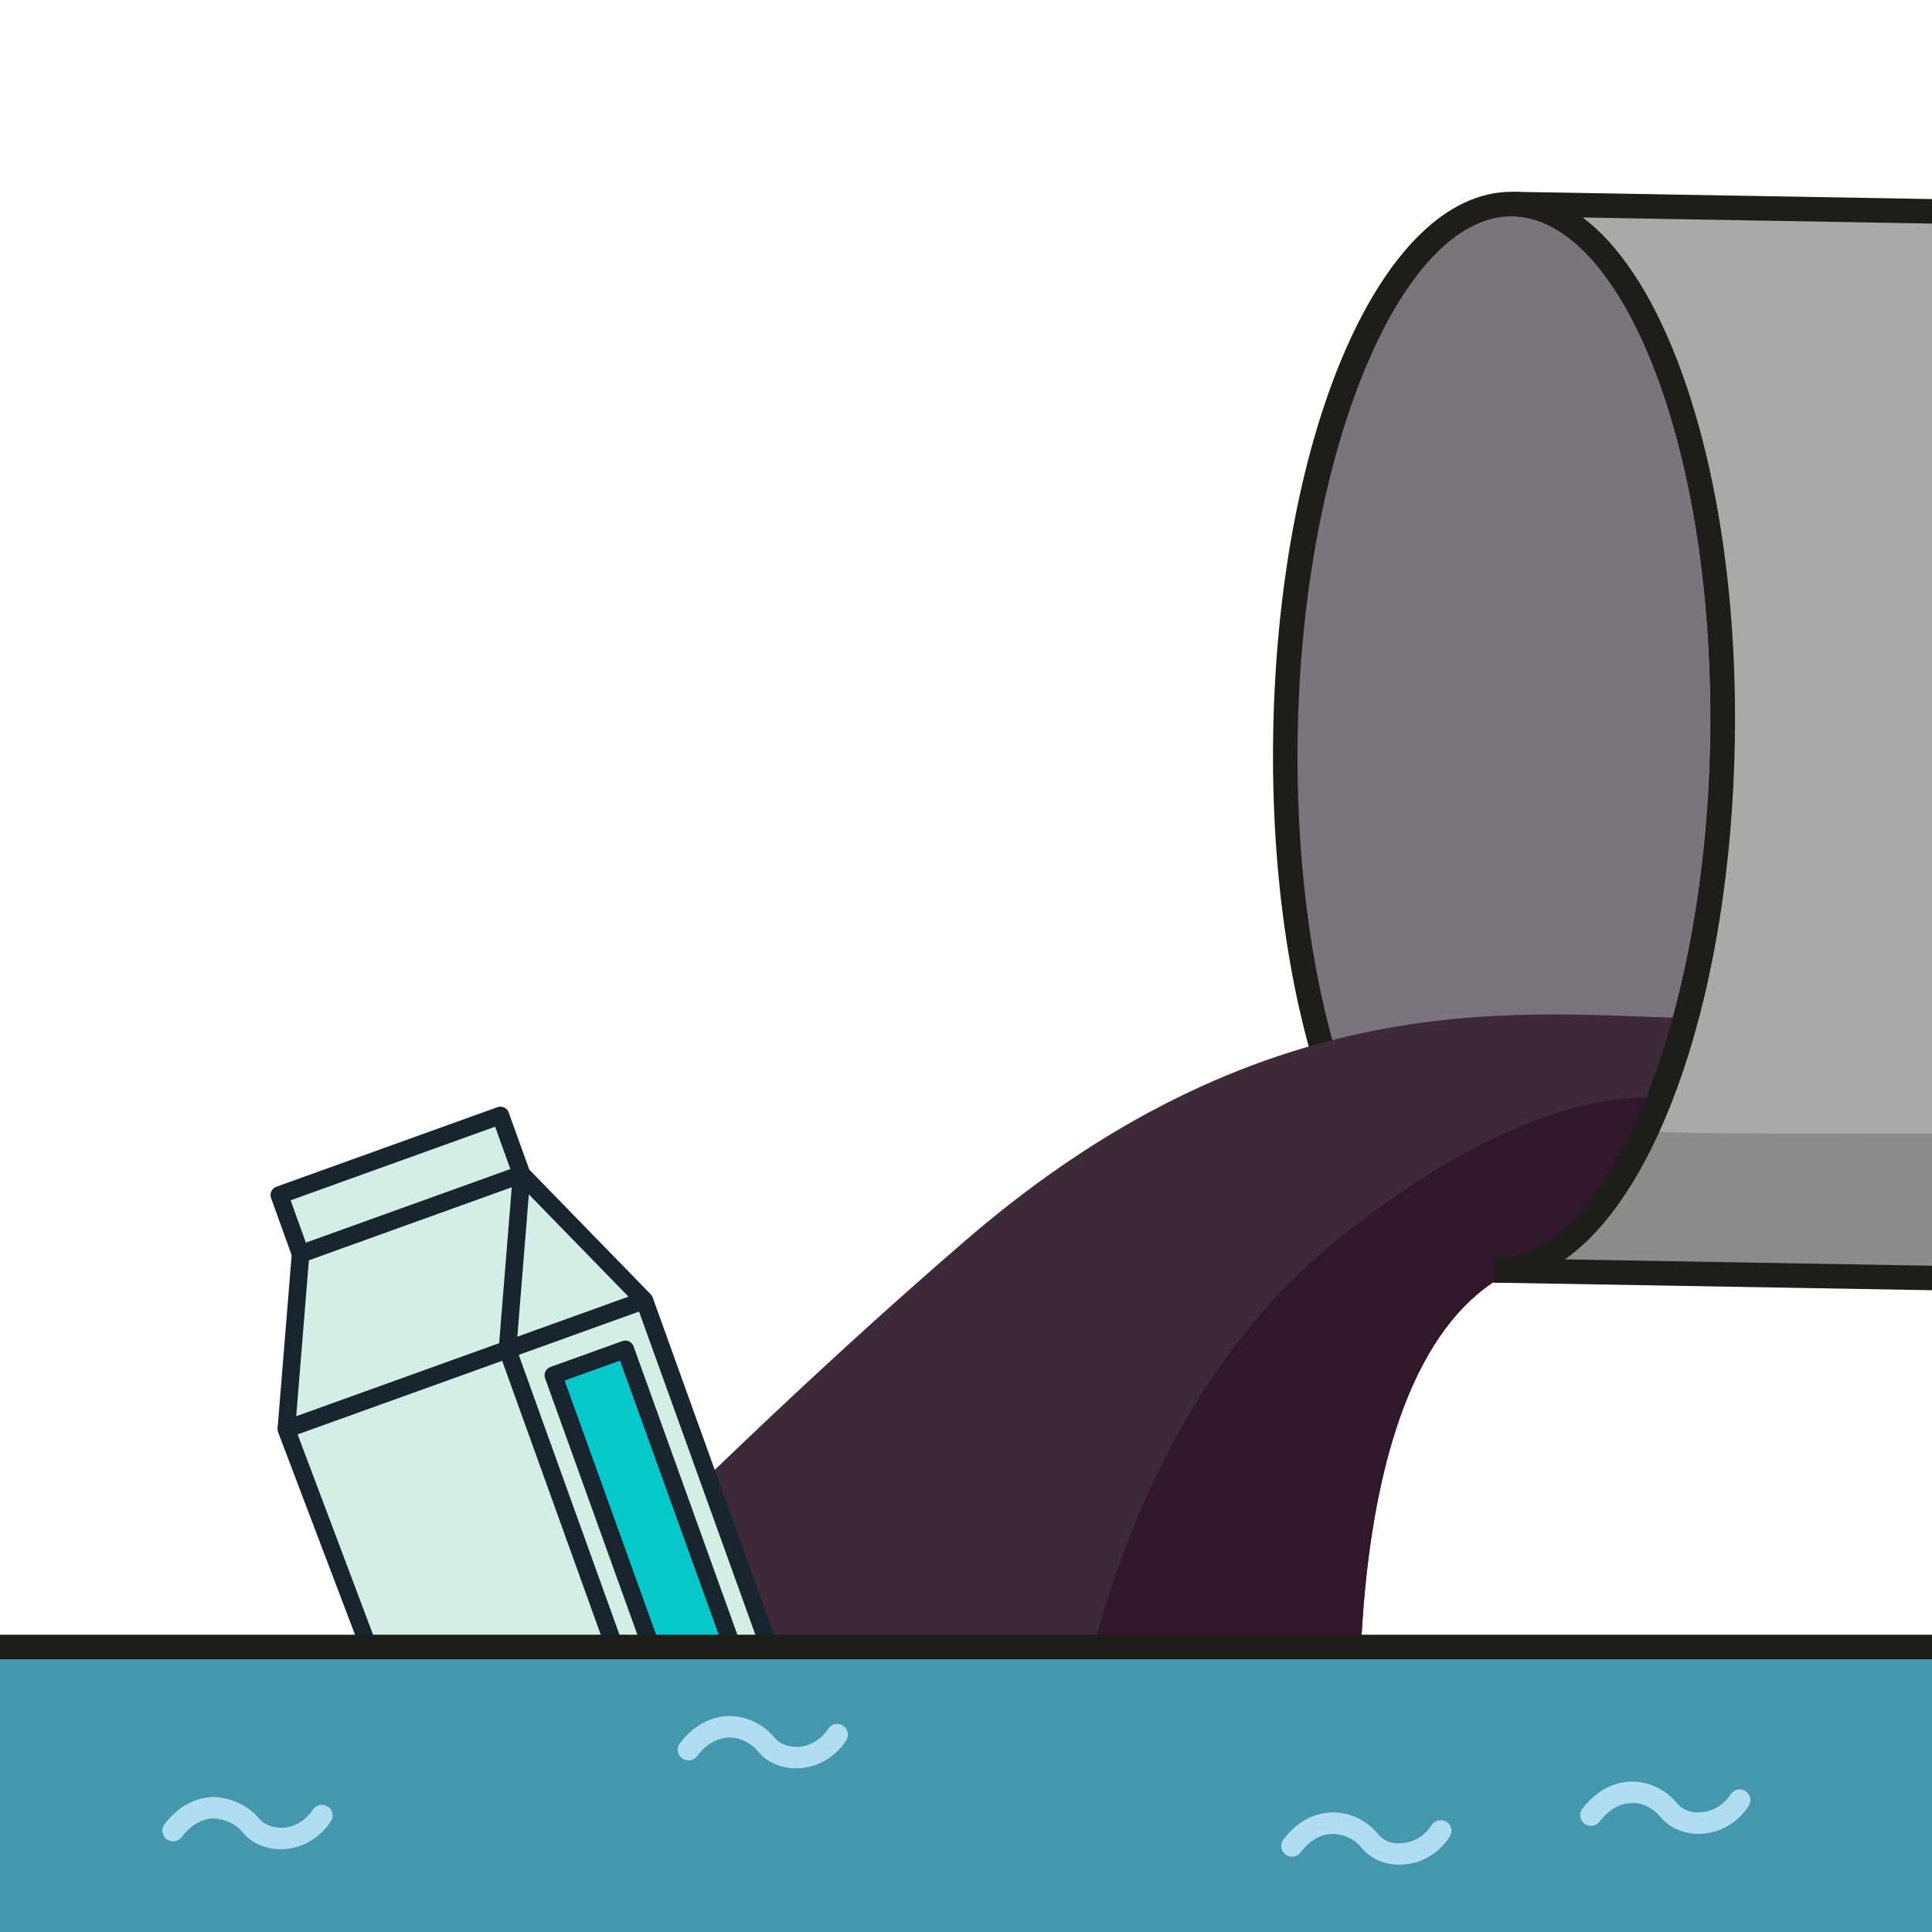
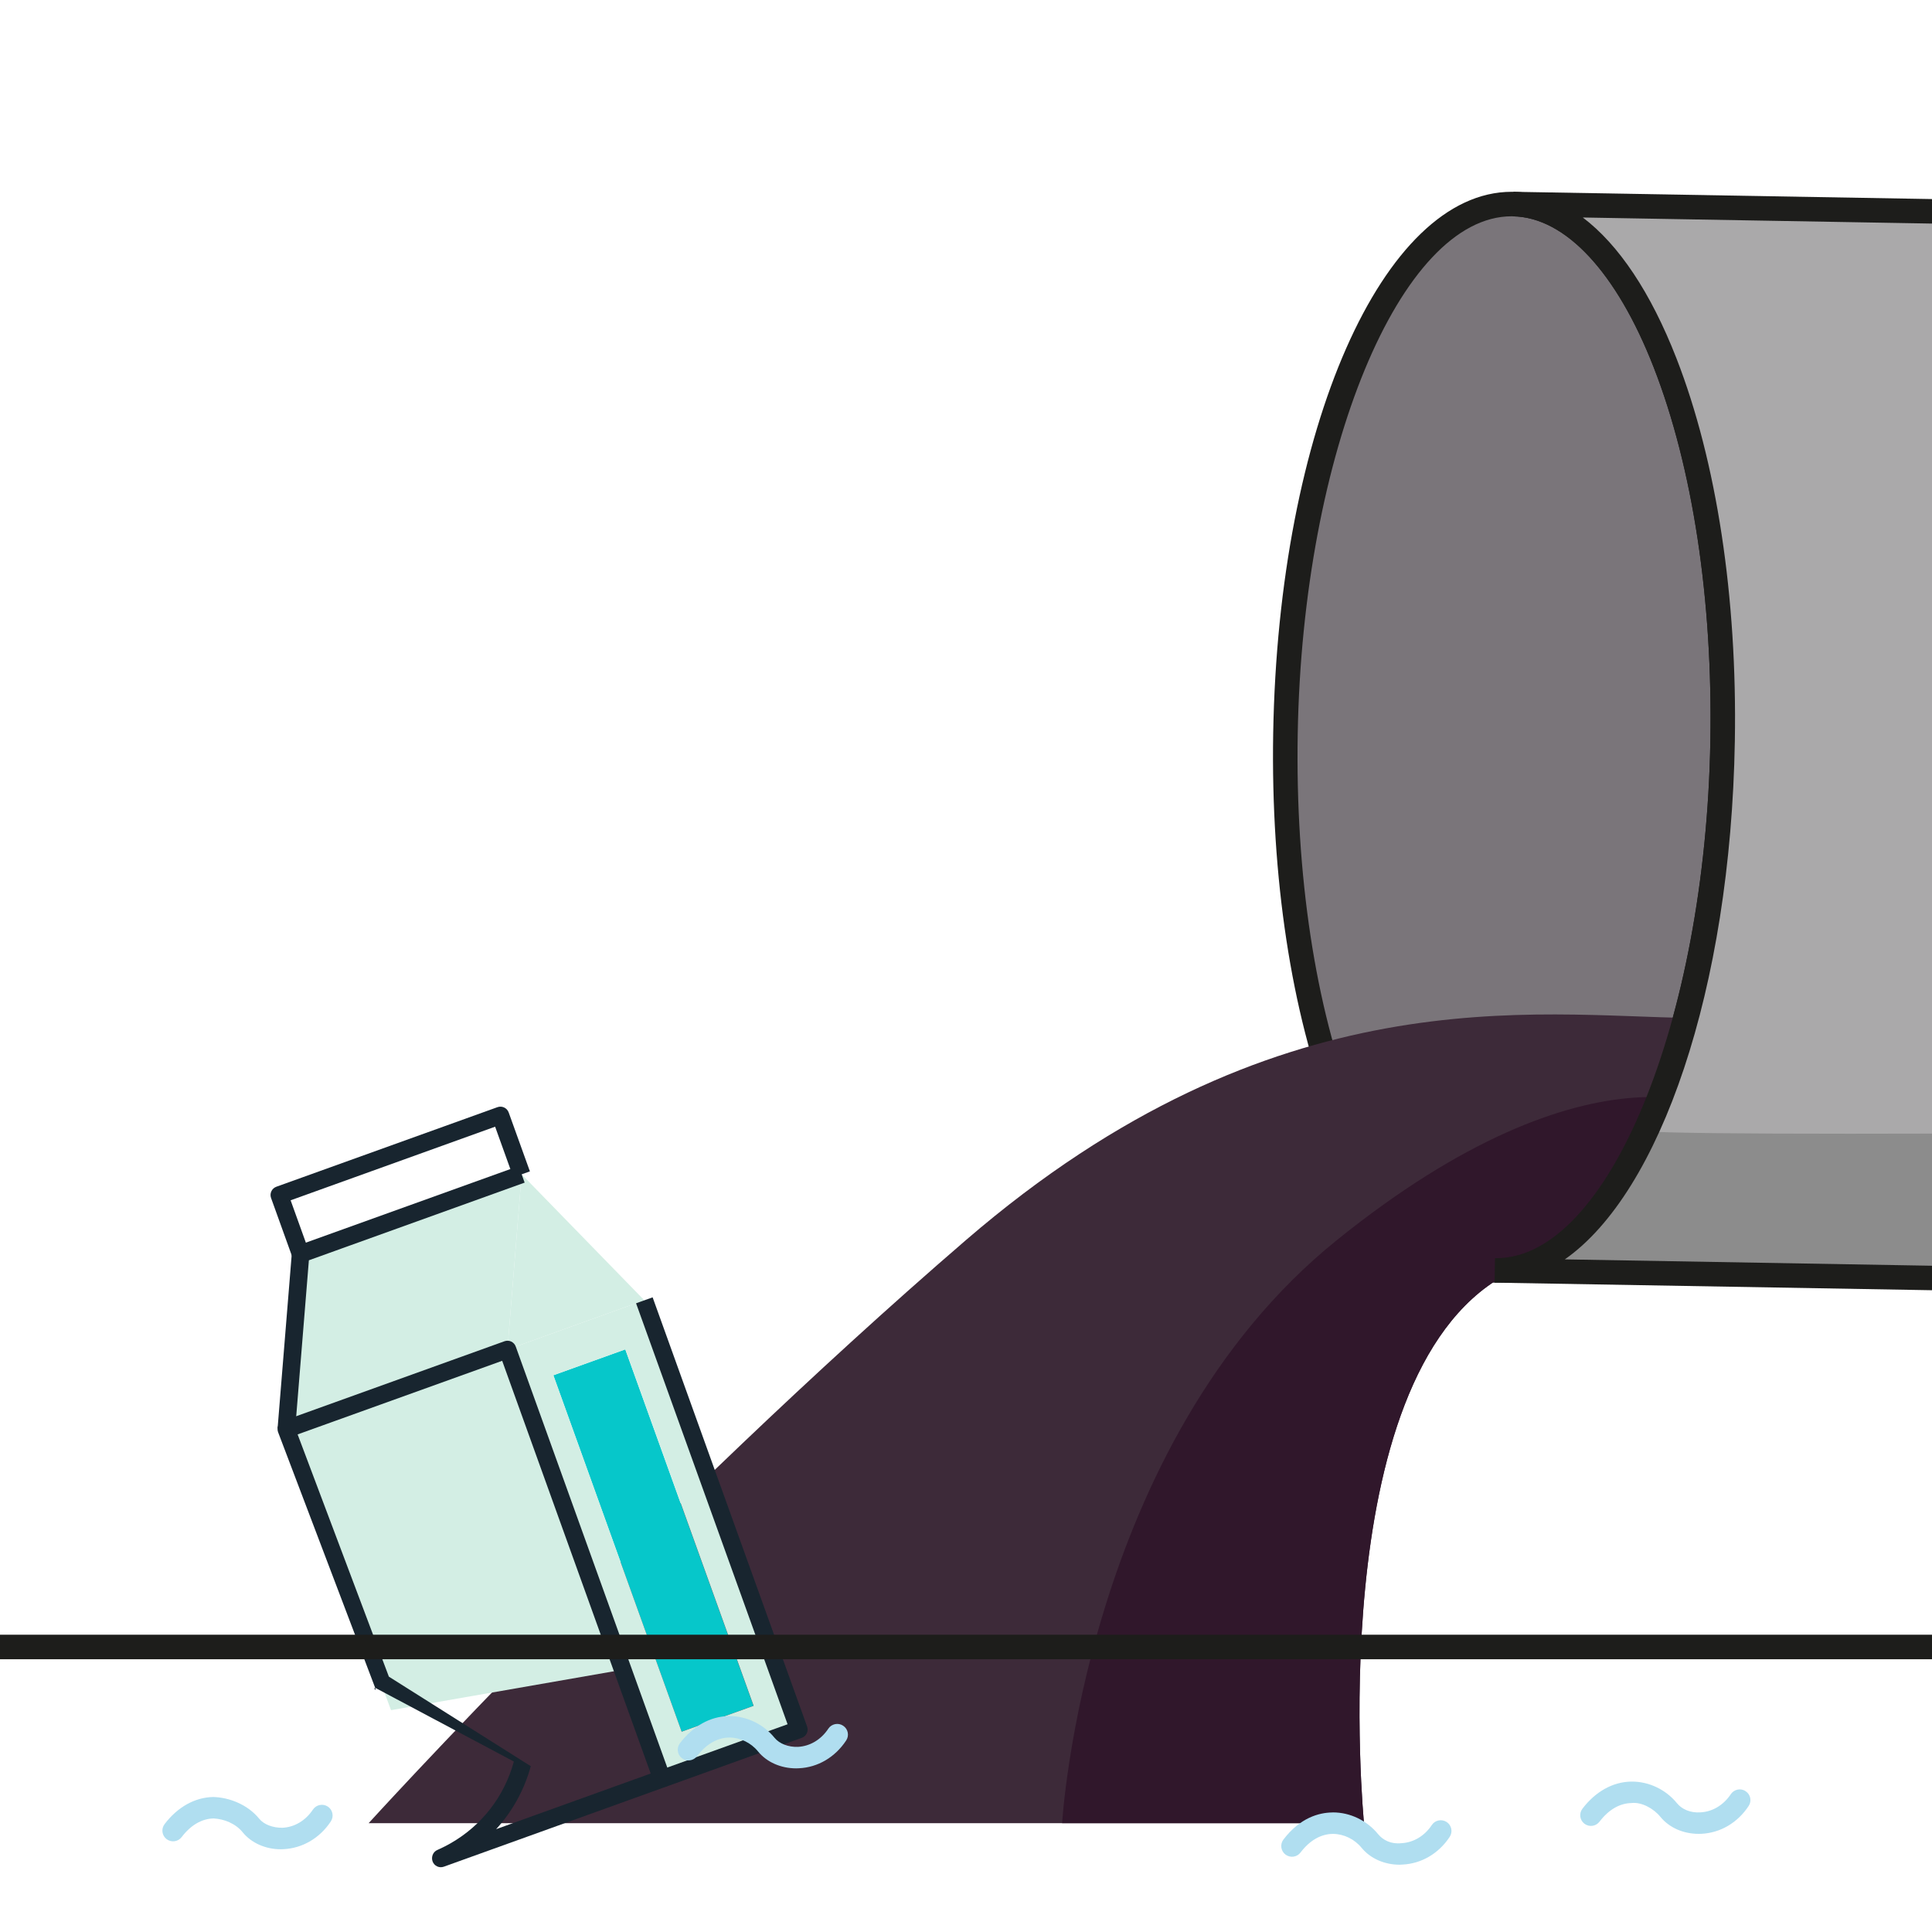
<svg xmlns="http://www.w3.org/2000/svg" xmlns:xlink="http://www.w3.org/1999/xlink" width="40px" height="40px" viewBox="0 0 40 40" version="1.1">
  <title>Industrial_40x40</title>
  <desc>Created with Sketch.</desc>
  <defs>
-     <rect id="path-1" x="0" y="0.597" width="40" height="38.403" />
    <rect id="path-3" x="0" y="0.597" width="40" height="38.403" />
    <rect id="path-5" x="0" y="0.597" width="40" height="38.403" />
  </defs>
  <g id="Industrial_40x40" stroke="none" stroke-width="1" fill="none" fill-rule="evenodd">
    <g id="basuras" transform="translate(-4, 1)">
      <g id="Group">
        <g id="Clipped" transform="translate(4, 0)">
          <g id="Rectangle-Clipped">
            <mask id="mask-2" fill="white">
              <use xlink:href="#path-1" />
            </mask>
            <g id="path-1" />
            <rect id="Rectangle" fill="#4F414D" fill-rule="nonzero" mask="url(#mask-2)" transform="translate(39.659, 14.412) rotate(0.991) translate(-39.659, -14.412) " x="31.14" y="3.371" width="17.04" height="22.081" />
          </g>
        </g>
        <g id="Clipped" transform="translate(4, 0)">
          <g id="Group-Clipped">
            <mask id="mask-4" fill="white">
              <use xlink:href="#path-3" />
            </mask>
            <g id="path-3" />
            <g id="Group" mask="url(#mask-4)">
              <g transform="translate(26, 2)">
                <g>
                  <ellipse id="Oval" fill="#7A757A" fill-rule="nonzero" transform="translate(5.141, 12.263) rotate(-89.009) translate(-5.141, -12.263) " cx="5.141" cy="12.263" rx="11.041" ry="4.526" />
                  <path d="M4.981,23.556 C4.968,23.556 4.956,23.556 4.944,23.556 C3.626,23.533 2.426,22.308 1.568,20.106 C0.738,17.976 0.309,15.162 0.36,12.182 L0.614,12.186 L0.36,12.182 C0.469,5.879 2.634,0.971 5.297,0.971 C5.31,0.971 5.322,0.971 5.334,0.971 C6.653,0.994 7.853,2.219 8.711,4.421 C9.541,6.551 9.97,9.365 9.919,12.346 C9.809,18.648 7.643,23.555 4.981,23.556 Z M5.298,1.478 C2.994,1.478 0.969,6.368 0.868,12.19 C0.817,15.106 1.233,17.852 2.041,19.921 C2.809,21.89 3.869,23.029 4.952,23.048 C4.962,23.049 4.972,23.049 4.98,23.049 C7.285,23.049 9.31,18.159 9.411,12.338 C9.462,9.421 9.045,6.675 8.238,4.606 C7.47,2.637 6.409,1.498 5.326,1.479 C5.316,1.478 5.306,1.478 5.298,1.478 Z" id="Shape" fill="#1D1D1B" fill-rule="nonzero" />
                </g>
              </g>
            </g>
          </g>
        </g>
        <g id="Clipped" transform="translate(4, 0)">
          <g id="Path-Clipped">
            <mask id="mask-6" fill="white">
              <use xlink:href="#path-5" />
            </mask>
            <g id="path-5" />
            <path d="M35.015,20.076 C31.773,20.039 26.4,19.156 19.997,24.676 C13.594,30.196 7.632,36.747 7.632,36.747 L28.24,36.747 C28.24,36.747 27.339,27.547 31.138,25.412 L37.765,24.975 L35.015,20.076 Z" id="Path" fill="#3D2A39" fill-rule="nonzero" mask="url(#mask-6)" />
            <path d="M27.677,24.676 C22.447,28.894 21.99,36.747 21.99,36.747 L28.24,36.747 C28.24,36.747 27.339,27.547 31.138,25.412 L37.765,24.975 C37.162,23.902 36.71,23.096 36.409,22.56 C35.944,21.732 32.908,20.458 27.677,24.676 Z" id="Path" fill="#30172B" fill-rule="nonzero" mask="url(#mask-6)" />
          </g>
        </g>
        <g id="Clipped" transform="translate(34, 2)" fill-rule="nonzero">
          <g id="Group-Clipped">
            <g id="Group">
              <g>
                <path d="M1.33,1.225 C3.83,1.268 5.77,6.245 5.665,12.342 C5.56,18.439 3.448,23.346 0.948,23.302 L17.984,23.597 L18.366,1.52 L1.33,1.225 Z" id="Path" fill="#AAA9AA" />
                <path d="M4.071,20.424 C3.233,22.23 2.134,23.323 0.948,23.302 L17.984,23.597 L17.984,20.424 C9.716,20.489 5.078,20.489 4.071,20.424 Z" id="Path" fill="#8C8C8C" />
                <path d="M18.233,23.855 L17.98,23.851 L0.944,23.556 L0.952,23.048 C0.962,23.049 0.972,23.049 0.98,23.049 C3.285,23.049 5.31,18.159 5.411,12.338 C5.462,9.421 5.046,6.675 4.238,4.606 C3.47,2.637 2.41,1.498 1.326,1.479 L1.334,0.971 L18.625,1.271 L18.621,1.524 L18.233,23.855 Z M2.398,23.074 L17.735,23.34 L18.109,1.77 L2.77,1.503 C3.513,2.064 4.177,3.054 4.71,4.421 C5.54,6.551 5.969,9.365 5.918,12.346 C5.83,17.482 4.375,21.691 2.398,23.074 Z" id="Shape" fill="#1D1D1B" />
              </g>
            </g>
          </g>
        </g>
        <g id="Clipped" transform="translate(9, 21)" fill-rule="nonzero">
          <g id="Group-Clipped">
            <g id="Group">
              <g>
                <polygon id="Path" fill="#D3EEE4" points="5.506 5.941 0.928 7.589 3.096 13.407 7.892 12.57" />
                <g transform="translate(0, 1)">
                  <rect id="Rectangle" fill="#06C7CA" transform="translate(8.528, 8.895) rotate(-19.792) translate(-8.528, -8.895) " x="7.737" y="4.974" width="1.583" height="7.843" />
                  <path d="M8.34,3.921 L11.539,12.809 L8.705,13.829 L5.506,4.941 L8.34,3.921 Z M10.603,12.317 L7.947,4.937 L6.457,5.473 L9.113,12.853 L10.603,12.317 Z" id="Shape" fill="#D3EEE4" />
                  <polygon id="Path" fill="#D3EEE4" points="5.8 1.313 8.34 3.921 5.506 4.941" />
-                   <rect id="Rectangle" fill="#D3EEE4" transform="translate(3.291, 1.528) rotate(-19.792) translate(-3.291, -1.528) " x="0.859" y="0.88" width="4.864" height="1.296" />
                  <polygon id="Path" fill="#D3EEE4" points="5.8 1.313 5.506 4.941 0.928 6.589 1.223 2.961" />
                </g>
                <g fill="#18252F">
-                   <path d="M10.664,13.489 L9.174,14.025 C9.079,14.059 8.975,14.01 8.941,13.915 L6.285,6.535 C6.251,6.44 6.3,6.336 6.395,6.302 L7.885,5.766 C7.98,5.732 8.084,5.781 8.118,5.876 L10.774,13.256 C10.808,13.35 10.759,13.455 10.664,13.489 Z M9.223,13.62 L10.37,13.207 L7.837,6.17 L6.69,6.583 L9.223,13.62 Z" id="Shape" />
                  <path d="M5.971,2.252 L5.628,2.375 L5.251,1.327 L1.017,2.851 L1.394,3.899 L1.051,4.022 L0.612,2.803 C0.578,2.708 0.627,2.604 0.722,2.57 L5.299,0.923 C5.394,0.889 5.498,0.938 5.532,1.033 L5.971,2.252 Z" id="Path" />
                  <path d="M1.11,7.603 L0.747,7.574 L1.042,3.946 C1.048,3.875 1.095,3.814 1.162,3.789 L5.739,2.142 L5.862,2.485 L1.395,4.093 L1.11,7.603 Z" id="Path" />
                  <path d="M11.6,13.98 L8.767,15 L8.644,14.657 L11.306,13.699 L8.169,4.983 L8.512,4.86 L11.711,13.748 C11.744,13.842 11.695,13.946 11.6,13.98 Z" id="Path" />
-                   <path d="M8.402,5.093 L5.568,6.113 C5.51,6.134 5.445,6.124 5.396,6.086 C5.347,6.048 5.32,5.988 5.325,5.927 L5.618,2.3 C5.624,2.229 5.671,2.168 5.738,2.143 L5.738,2.143 C5.805,2.119 5.88,2.136 5.93,2.187 L8.47,4.795 C8.513,4.839 8.531,4.903 8.517,4.963 C8.503,5.022 8.46,5.072 8.402,5.093 Z M5.711,5.674 L8.012,4.846 L5.949,2.728 L5.711,5.674 Z" id="Shape" />
                  <path d="M2.275,11.006 C2.23,11.015 2.197,11.024 2.163,11.035 L2.05,10.689" id="Path" />
                  <path d="M2.767,12.943 C2.724,12.953 2.8,13.034 2.767,12.943 L0.757,7.65 C0.723,7.555 0.772,7.451 0.867,7.417 L5.445,5.769 C5.54,5.735 5.644,5.784 5.678,5.879 L8.877,14.767 C8.911,14.862 8.862,14.966 8.767,15 L4.189,16.648 C4.094,16.682 3.99,16.633 3.956,16.538 C3.923,16.447 3.965,16.34 4.054,16.302 C4.07,16.295 4.085,16.289 4.1,16.281 C4.183,16.243 4.256,16.205 4.323,16.167 C4.975,15.796 5.442,15.193 5.639,14.471 M5.989,14.567 C5.854,15.061 5.608,15.504 5.272,15.871 L8.472,14.719 L5.397,6.174 L1.162,7.698 L3.051,12.713" id="Shape" />
                </g>
              </g>
            </g>
          </g>
        </g>
        <g id="Clipped" transform="translate(0, 32)" fill-rule="nonzero">
          <g id="Group-Clipped">
            <g id="Group">
              <g>
-                 <rect id="Rectangle" fill="#4597AD" x="0.498" y="1.099" width="48.356" height="13.763" />
                <path d="M49.108,15.117 L0.244,15.117 L0.244,0.845 L49.108,0.845 L49.108,15.117 Z M0.752,14.609 L48.6,14.609 L48.6,1.353 L0.752,1.353 L0.752,14.609 Z" id="Shape" fill="#1D1D1B" />
              </g>
            </g>
          </g>
        </g>
      </g>
      <g id="Group" transform="translate(7, 34)" fill="#B0DEF0" fill-rule="nonzero">
        <path d="M2.814,3.287 C2.497,3.287 2.204,3.157 2.023,2.934 C1.877,2.754 1.643,2.661 1.424,2.649 C1.179,2.653 0.949,2.787 0.761,3.035 C0.686,3.133 0.547,3.151 0.45,3.078 C0.352,3.004 0.333,2.865 0.407,2.767 C0.678,2.411 1.036,2.211 1.417,2.205 C1.756,2.214 2.134,2.368 2.366,2.654 C2.468,2.779 2.655,2.844 2.848,2.842 C3.098,2.83 3.327,2.693 3.479,2.465 C3.547,2.364 3.684,2.336 3.787,2.403 C3.889,2.47 3.917,2.608 3.849,2.711 C3.62,3.057 3.262,3.266 2.87,3.285 C2.851,3.286 2.833,3.287 2.814,3.287 Z" id="Path" />
        <path d="M13.484,1.612 C13.166,1.612 12.873,1.483 12.692,1.259 C12.548,1.082 12.324,0.974 12.105,0.974 C12.101,0.974 12.097,0.974 12.094,0.974 C11.849,0.978 11.619,1.112 11.431,1.36 C11.356,1.458 11.217,1.476 11.12,1.403 C11.022,1.329 11.003,1.19 11.077,1.092 C11.348,0.736 11.706,0.536 12.086,0.53 C12.093,0.53 12.099,0.53 12.105,0.53 C12.46,0.53 12.807,0.697 13.036,0.979 C13.138,1.104 13.325,1.174 13.52,1.167 C13.769,1.154 13.999,1.018 14.149,0.791 C14.216,0.689 14.356,0.661 14.456,0.729 C14.559,0.796 14.587,0.934 14.518,1.036 C14.289,1.382 13.933,1.592 13.541,1.61 C13.522,1.611 13.503,1.612 13.484,1.612 Z" id="Path" />
        <path d="M32.168,2.968 C31.851,2.968 31.558,2.839 31.377,2.616 C31.231,2.437 30.982,2.306 30.779,2.33 C30.534,2.334 30.304,2.468 30.116,2.716 C30.041,2.814 29.902,2.832 29.805,2.759 C29.707,2.685 29.688,2.546 29.762,2.448 C30.033,2.092 30.391,1.892 30.772,1.886 C30.778,1.886 30.784,1.886 30.79,1.886 C31.145,1.886 31.492,2.053 31.722,2.336 C31.823,2.46 32.001,2.537 32.204,2.523 C32.454,2.511 32.683,2.374 32.834,2.147 C32.901,2.045 33.042,2.016 33.141,2.085 C33.244,2.152 33.272,2.29 33.203,2.392 C32.974,2.739 32.618,2.948 32.225,2.967 C32.206,2.968 32.187,2.968 32.168,2.968 Z" id="Path" />
        <path d="M25.979,3.607 C25.661,3.607 25.369,3.477 25.188,3.254 C25.043,3.077 24.819,2.969 24.599,2.969 C24.596,2.969 24.592,2.969 24.588,2.969 C24.344,2.973 24.114,3.106 23.926,3.354 C23.851,3.453 23.713,3.47 23.615,3.397 C23.517,3.323 23.498,3.183 23.572,3.086 C23.919,2.63 24.311,2.529 24.581,2.525 C24.587,2.524 24.593,2.524 24.6,2.524 C24.954,2.524 25.302,2.692 25.532,2.974 C25.634,3.098 25.801,3.185 26.014,3.161 C26.263,3.149 26.493,3.013 26.644,2.785 C26.71,2.684 26.85,2.655 26.952,2.723 C27.054,2.79 27.082,2.928 27.014,3.031 C26.785,3.377 26.428,3.586 26.035,3.604 C26.016,3.606 25.998,3.607 25.979,3.607 Z" id="Path" />
      </g>
    </g>
  </g>
</svg>